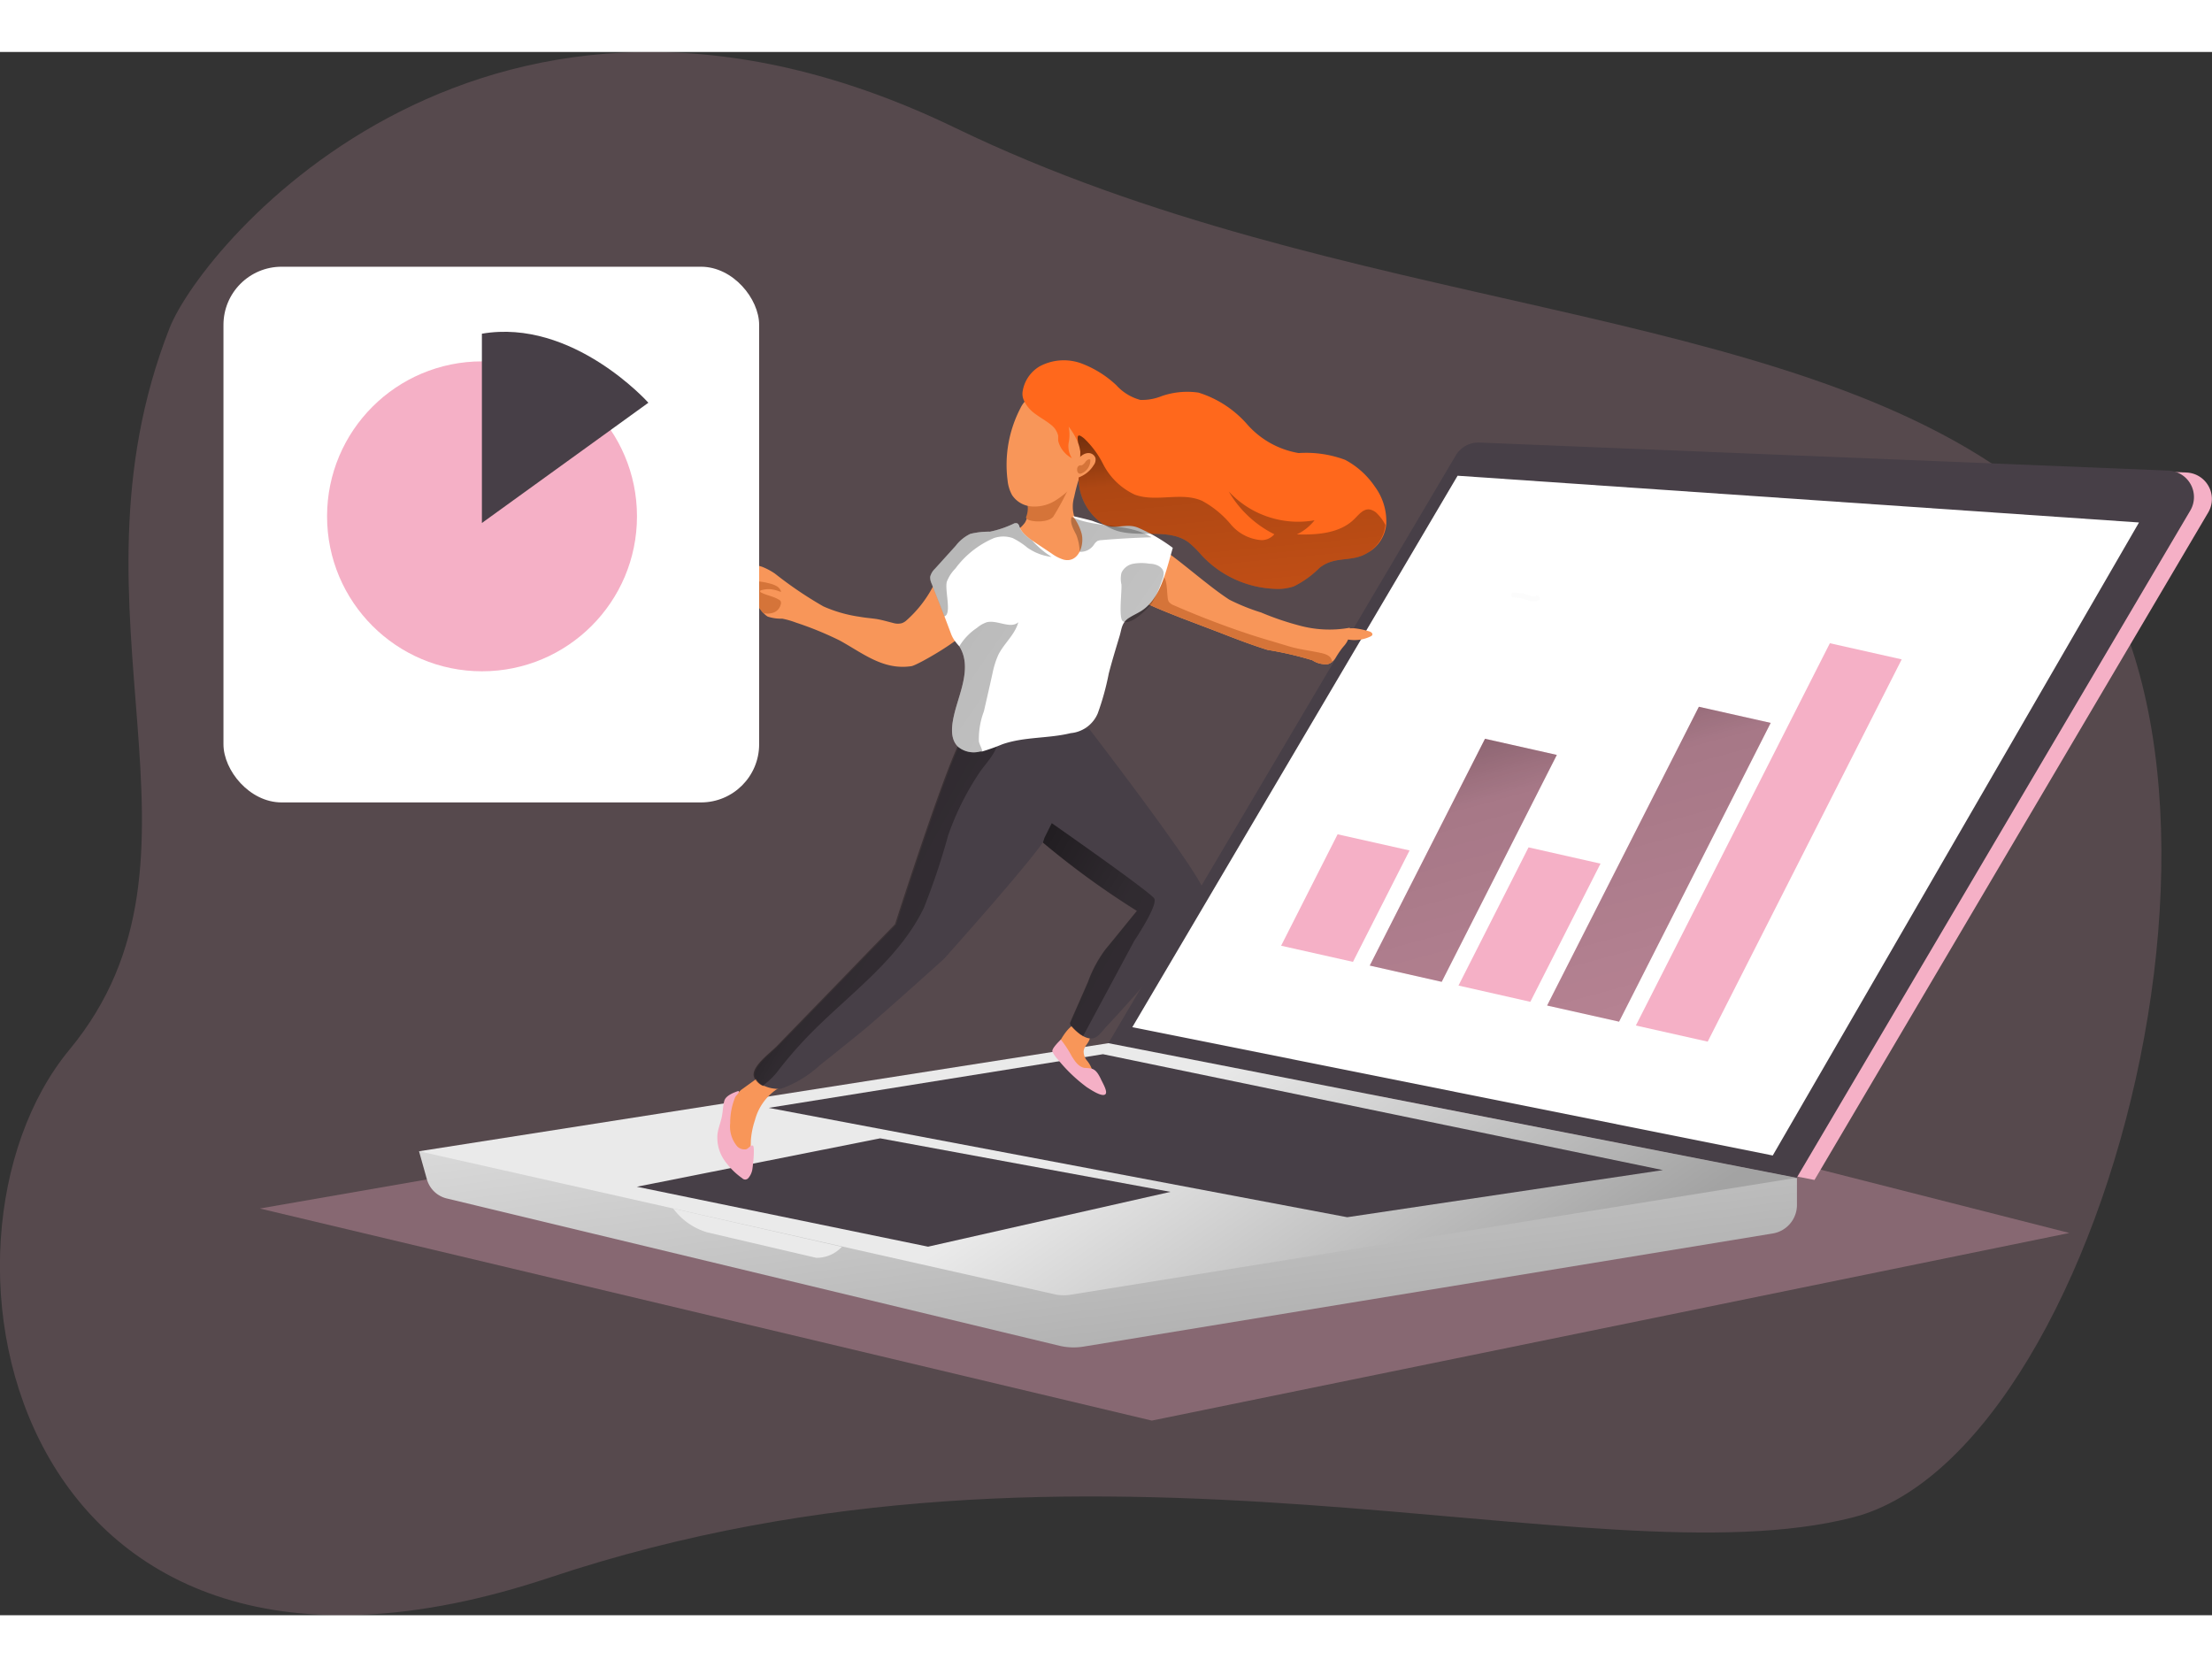
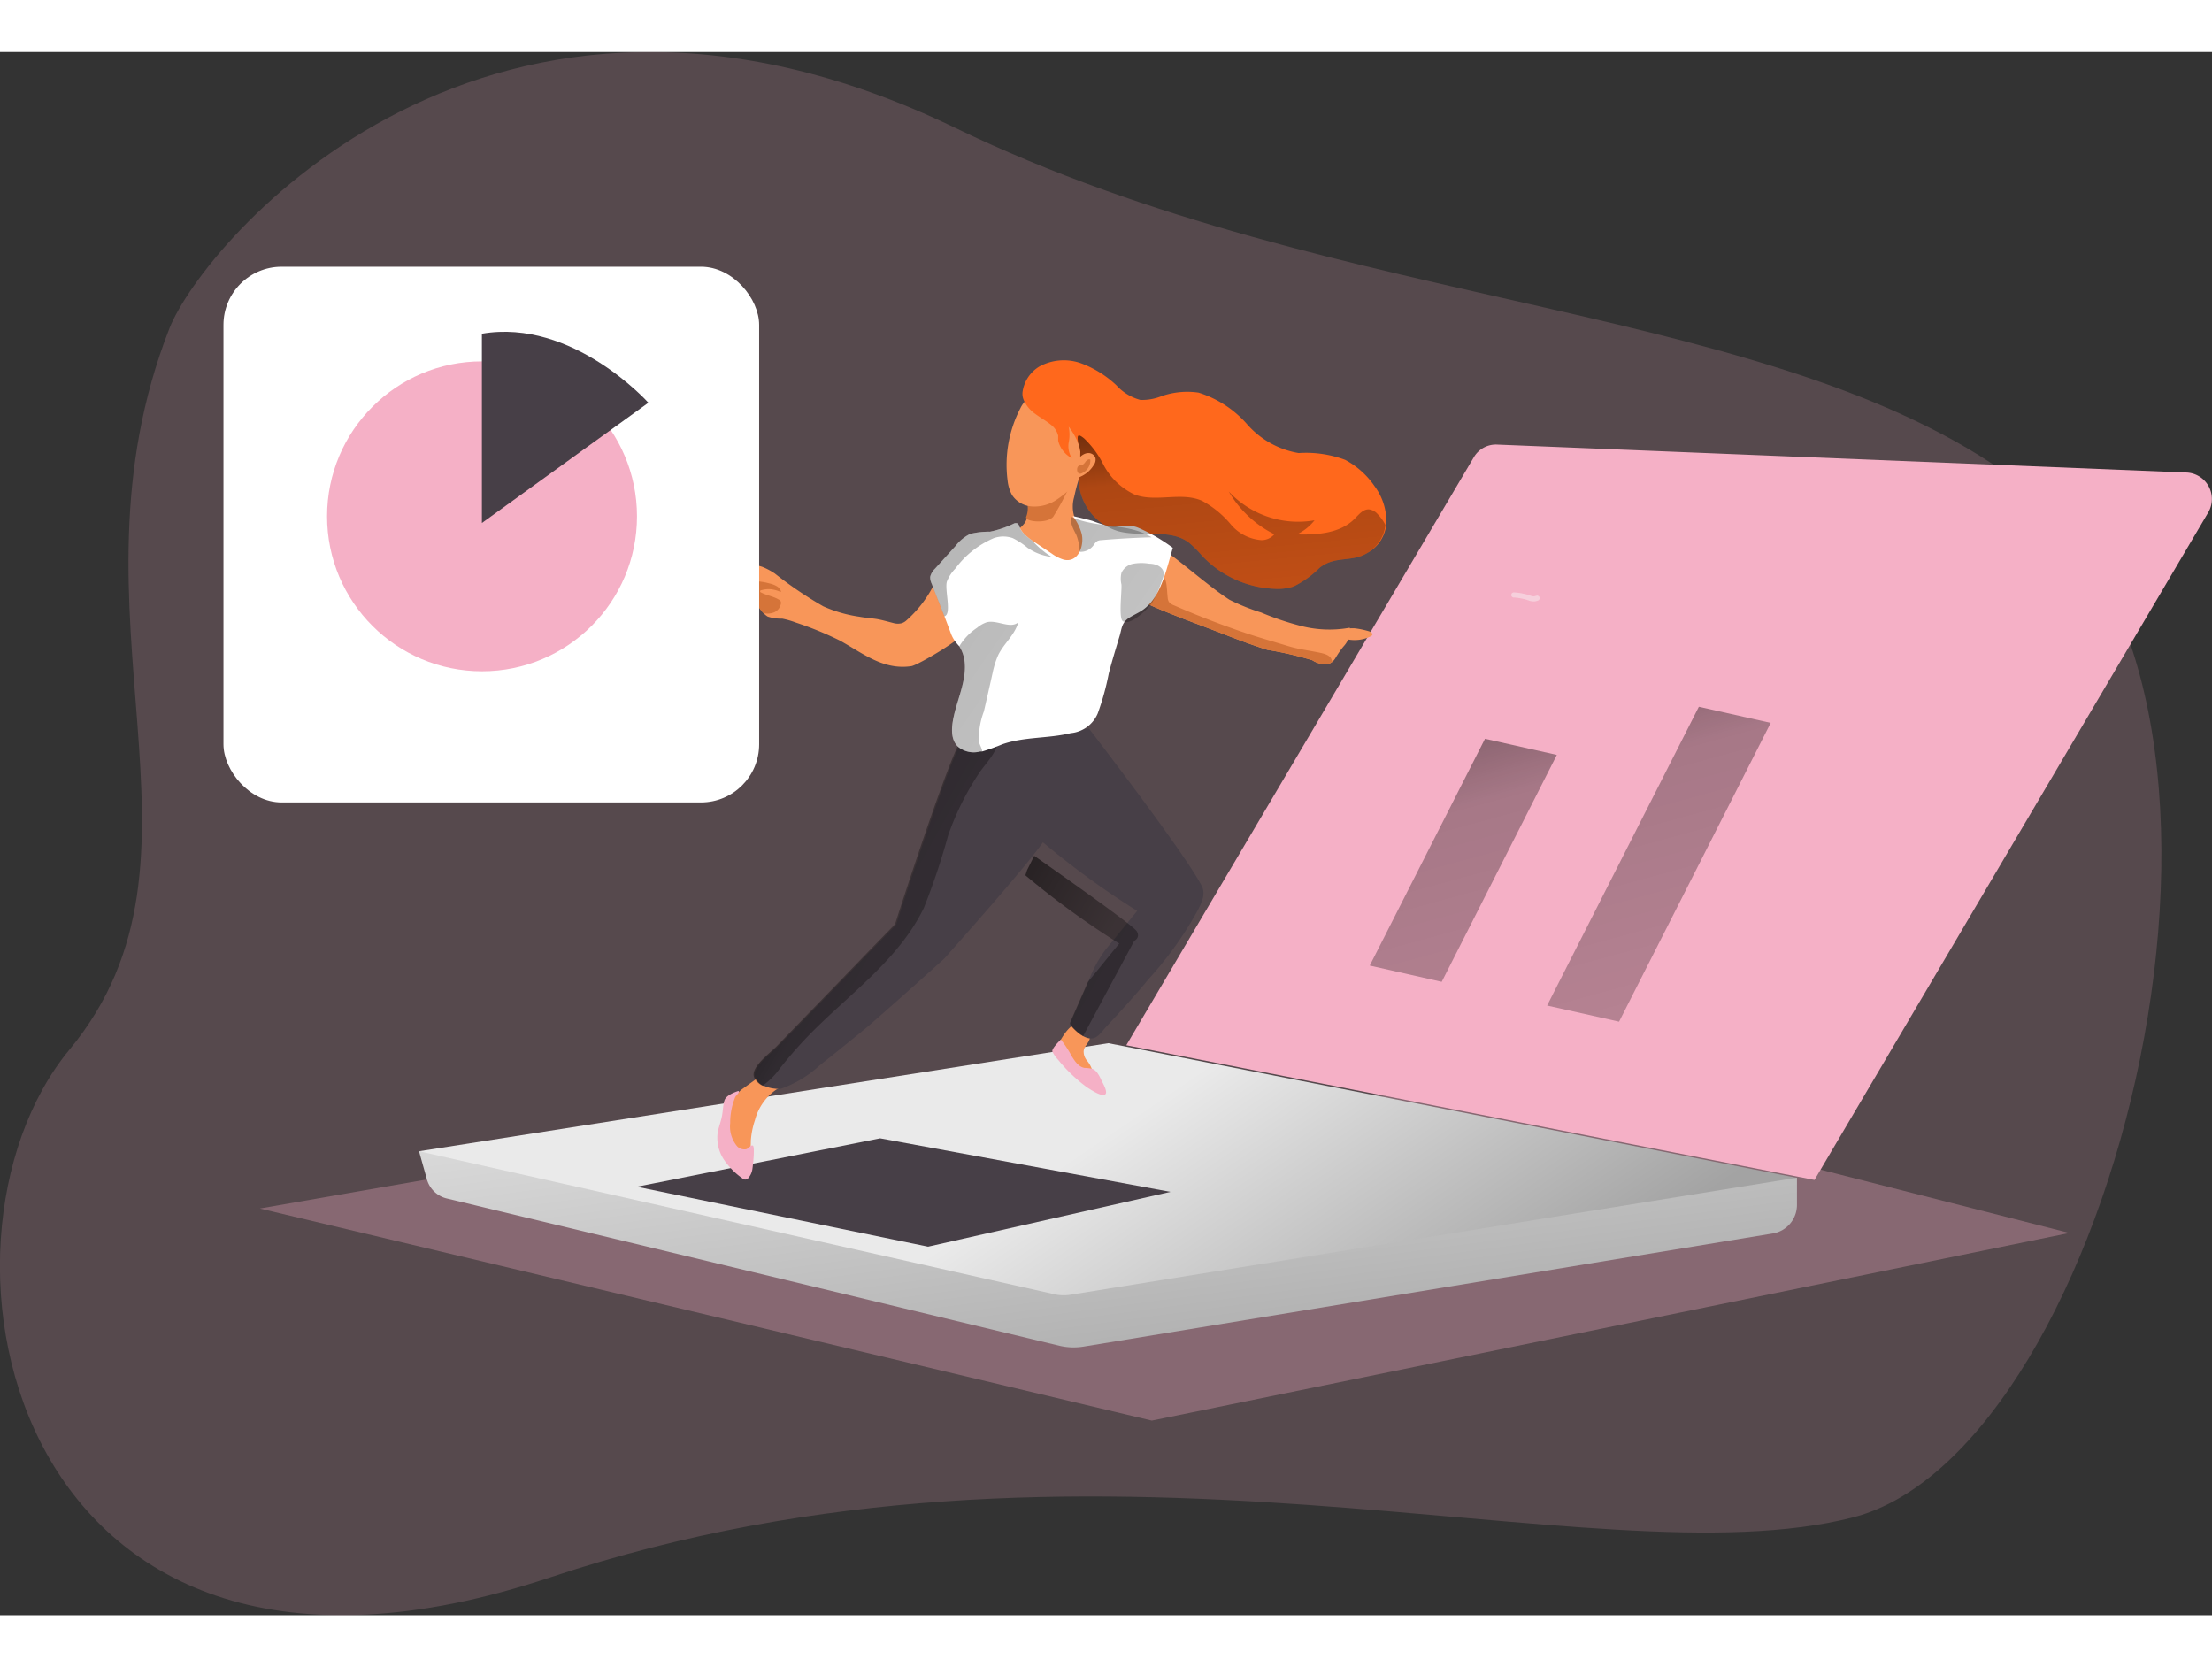
<svg xmlns="http://www.w3.org/2000/svg" xmlns:xlink="http://www.w3.org/1999/xlink" id="Layer_1" data-name="Layer 1" viewBox="0 0 172.73 122.07" width="406" height="306" class="illustration styles_illustrationTablet__1DWOa">
  <rect x="0" y="0" width="172.73" height="122.07" fill="#333333" stroke="none" />
  <defs>
    <linearGradient id="linear-gradient" x1="-487.25" y1="255.32" x2="-464.16" y2="289.37" gradientTransform="translate(635.1 72.71) rotate(26.48)" gradientUnits="userSpaceOnUse">
      <stop offset="0" stop-color="#eaeaea" />
      <stop offset="1" stop-color="#a3a3a3" />
    </linearGradient>
    <linearGradient id="linear-gradient-2" x1="-478.79" y1="269.42" x2="-452.36" y2="284.2" xlink:href="#linear-gradient" />
    <linearGradient id="linear-gradient-3" x1="58.87" y1="76.24" x2="105.7" y2="102.32" gradientUnits="userSpaceOnUse">
      <stop offset=".01" />
      <stop offset=".08" stop-opacity=".69" />
      <stop offset=".21" stop-opacity=".32" />
      <stop offset="1" stop-opacity="0" />
    </linearGradient>
    <linearGradient id="linear-gradient-4" x1="40.43" y1="20.66" x2="166.82" y2="107.92" xlink:href="#linear-gradient-3" />
    <linearGradient id="linear-gradient-5" x1="67.4" y1="74.11" x2="160" y2="126.29" xlink:href="#linear-gradient-3" />
    <linearGradient id="linear-gradient-6" x1="32.1" y1="32.73" x2="158.49" y2="119.99" xlink:href="#linear-gradient-3" />
    <linearGradient id="linear-gradient-7" x1="96.05" y1="37.54" x2="100.88" y2="88.02" xlink:href="#linear-gradient-3" />
    <linearGradient id="linear-gradient-8" x1="36.11" y1="26.92" x2="162.5" y2="114.18" xlink:href="#linear-gradient-3" />
    <linearGradient id="linear-gradient-9" x1="39.27" y1="22.34" x2="165.66" y2="109.6" xlink:href="#linear-gradient-3" />
    <linearGradient id="linear-gradient-10" x1="-657.61" y1="99.52" x2="-585.97" y2="235.13" gradientTransform="matrix(0.83, 0.19, -0.47, 0.92, 708.1, 63.25)" xlink:href="#linear-gradient-3" />
    <linearGradient id="linear-gradient-11" x1="-643.32" y1="91.97" x2="-571.68" y2="227.58" gradientTransform="matrix(0.83, 0.19, -0.47, 0.92, 708.1, 63.25)" xlink:href="#linear-gradient-3" />
  </defs>
  <title>6.</title>
  <path d="M75.67 21.1c-36.46-17.64-58.76 9-61.38 15.62C5.49 59.16 19 77.94 6.47 93.07S1.78 148.37 44 134.28s81.39.53 101.74-4.69 34.95-63.65 13.56-80.35C140.51 34.56 105.85 35.69 75.67 21.1z" transform="translate(-1.05 -15.16)" fill="#f5b0c6" opacity=".18" style="isolation: isolate;" />
  <polygon points="33.34 88.04 20.29 90.31 89.94 106.87 161.59 92.22 116.48 80.74 33.34 88.04" fill="#f5b0c6" opacity=".31" style="isolation: isolate;" />
  <path d="M89 92.72l27.13-45.9a2 2 0 011.86-1L171.79 48a2.07 2.07.0 011.7 3.11l-30.75 52.13z" transform="translate(-1.05 -15.16)" fill="#f5b0c6" />
  <path d="M33.77 101l.61 2.17A2.13 2.13.0 0036 104.7l47.79 11.49a4.82 4.82.0 001.89.06l53.8-8.83a2.26 2.26.0 001.89-2.21v-2.14z" transform="translate(-1.05 -15.16)" fill="url(#linear-gradient)" />
-   <path d="M87.6 92.56l27.13-45.9a2.05 2.05.0 011.86-1l53.8 2.19a2.07 2.07.0 011.7 3.11l-30.75 52.13z" transform="translate(-1.05 -15.16)" fill="#473f47" />
  <path d="M141.34 103.07l-56.62 9.12a3.33 3.33.0 01-1.22.0L33.77 101 87.6 92.56z" transform="translate(-1.05 -15.16)" fill="url(#linear-gradient-2)" />
-   <polygon points="60.03 82.45 105.2 90.99 129.85 87.31 86.13 78.26 60.03 82.45" fill="#473f47" />
  <polygon points="49.73 88.61 68.73 84.83 91.4 89.01 72.47 93.29 49.73 88.61" fill="#473f47" />
-   <path d="M53.62 105.47a5.09 5.09.0 002.62 1.85c1.6.38 8.55 2 8.55 2a2.69 2.69.0 002-.86z" transform="translate(-1.05 -15.16)" fill="#eaeaea" />
-   <polygon points="88.42 76.15 138.43 86.17 167.03 36.74 113.82 33.09 88.42 76.15" fill="#fff" />
  <path d="M119.26 57.56a4.47 4.47.0 011.25.25.77.77.0 00.57.0" transform="translate(-1.05 -15.16)" fill="none" stroke="#f8f8f8" stroke-linecap="round" stroke-linejoin="round" stroke-width=".4" opacity=".43" />
  <path d="M59.68 100.19a5.33 5.33.0 01-.2 1.5.37.37.0 01-.16.22.43.43.0 01-.43-.07 3 3 0 01-1.21-3.49 4.17 4.17.0 011.24-2.14L60 95.43a2.15 2.15.0 01.55-.31 1.78 1.78.0 01.65-.07 3.06 3.06.0 011.13.2.41.41.0 01.11.07.26.26.0 010 .24 2.55 2.55.0 01-.78.63A4.2 4.2.0 0060 98.58a6.4 6.4.0 00-.32 1.61z" transform="translate(-1.05 -15.16)" fill="#f89659" />
  <path d="M83.63 92.75a.84.84.0 00-.11.3.57.57.0 000 .26 2.12 2.12.0 00.71.89c.36.29.73.58 1.11.84a.79.79.0 00.72.2.56.56.0 00.25-.66 2.18 2.18.0 00-.38-.66 1.1 1.1.0 01-.26-.7c0-.42.47-.7.49-1.12s-.4-.8-.7-1C84.7 90.74 83.92 92.2 83.63 92.75z" transform="translate(-1.05 -15.16)" fill="#f89659" />
  <path d="M94.6 82.15a27.92 27.92.0 01-3.9 5.45c-.81 1-1.64 1.9-2.48 2.83-.38.42-.78.82-1.14 1.25s-.73.71-1.43.34l-.17-.11a.47.47.0 01-.09-.06 4 4 0 01-.67-.63.44.44.0 01-.08-.15.25.25.0 010-.12c.46-1.06.93-2.11 1.39-3.17a9.78 9.78.0 011.37-2.55c.83-1 1.63-2 2.45-3a65 65 0 01-7.33-5.33 5.48 5.48.0 01-.88-1c-3.79-6.32-5.4-7.35-5.4-7.35L86.09 68s7.77 10.09 8.85 12.39C95.19 81 94.83 81.68 94.6 82.15z" transform="translate(-1.05 -15.16)" fill="#473f47" />
  <path d="M82.69 76.54c-.6 1.25-7.91 9.42-7.91 9.42-2 1.81-4 3.59-6 5.33-1.22 1-2.45 2-3.72 3a8.81 8.81.0 01-3 1.82 1.81 1.81.0 01-.52.0 2.55 2.55.0 01-.82-.22.13.13.0 01-.08.0 1.23 1.23.0 01-.62-.65c-.28-.78 1.25-1.88 1.76-2.4l2.39-2.47q2.34-2.4 4.67-4.82l2.19-2.25s4.36-13.64 5.34-14.69a.58.58.0 01.15-.11 1.47 1.47.0 01.76-.18h0a4.89 4.89.0 01.75.0h0a26 26 0 014.84 1.3S83.29 75.28 82.69 76.54z" transform="translate(-1.05 -15.16)" fill="#473f47" />
  <path d="M73.19 82c-1.93 4-5.74 6.66-8.85 9.81a33.18 33.18.0 00-2.42 2.76 5.64 5.64.0 01-1.29 1.29.13.13.0 01-.08.0 1.23 1.23.0 01-.62-.65c-.28-.78 1.25-1.88 1.76-2.4l2.39-2.47q2.34-2.4 4.67-4.82l2.19-2.25s4.36-13.64 5.34-14.69a.58.58.0 01.15-.11 4 4 0 01.76-.18h0a2.36 2.36.0 01.65.0h.1.0c2.12.45.23 2.18-.42 3.16a21.59 21.59.0 00-2.43 4.88A53.4 53.4.0 0173.19 82z" transform="translate(-1.05 -15.16)" fill="url(#linear-gradient-3)" />
  <path d="M106 61.54a4.68 4.68.0 00-.32.41c-.11.15-.21.31-.33.51a1.22 1.22.0 01-.25.31 1 1 0 01-.35.19 1.86 1.86.0 01-1.22-.3 26.12 26.12.0 00-3.5-.81c-1.28-.4-2.53-.88-3.78-1.37l-3-1.14c-1-.4-2-.78-3-1.28l-.57-.31c-.28-.16-.63-.34-.92-.19a1 1 0 00-.29.31 3.5 3.5.0 00-.37 1.76 6.34 6.34.0 01-.37 1.61c-.35 1-.66 2-1.06 3a7.7 7.7.0 01-1.25 2.61 2.41 2.41.0 01-1.43.5 17 17 0 00-3.28.42 9.79 9.79.0 01-1.47.5A3.93 3.93.0 0177 67.9c-.62-.34-.47-1-.34-1.58.49-2.4 1.13-3.85-.28-6 .28.42-3.64 2.72-4.16 2.8-2.2.33-3.77-1-5.59-2a26.11 26.11.0 00-3.42-1.4 6.67 6.67.0 00-1.08-.31A3.31 3.31.0 0161 59.25a1.29 1.29.0 01-.33-.28 2.69 2.69.0 01-.44-.62 1.59 1.59.0 00-.54-.68 1.42 1.42.0 00-1.07.0 2.65 2.65.0 01-.55.1.21.21.0 01-.2-.06.17.17.0 010-.24.52.52.0 01.22-.14c.45-.19.9-.37 1.35-.53-.46-.3-1.06-.09-1.59-.18a.4.4.0 01-.19-.07.24.24.0 01.07-.33.64.64.0 01.36-.08c.52.0 1-.06 1.56-.08-.54-.48-1.49-.16-2-.63a1.35 1.35.0 011.12-.33 5.39 5.39.0 011.79.26 5.05 5.05.0 011 .53 30.61 30.61.0 003.78 2.56 10.6 10.6.0 002.82.81c.42.08.86.11 1.28.17s1 .23 1.44.34a1.24 1.24.0 00.57.0 1 1 0 00.39-.23A9.29 9.29.0 0073.85 57c.6-1 1.32-1.88 2-2.83a3.14 3.14.0 011-1c.73-.4 1.64-.15 2.47-.25a2.49 2.49.0 001.76-1c.39-.64.23-1.49.65-2.13a2.39 2.39.0 011-.79 9.44 9.44.0 001.28-.8c.32-.22.73-.45 1.08-.26a.37.37.0 01.21.26.59.59.0 010 .29 14.11 14.11.0 00-.37 1.42 2.64 2.64.0 000 1.5c.26.68 1.21.94 1.85 1.09.92.23 1.89.13 2.82.34A7.23 7.23.0 0192 54.09c1.15.81 2.21 1.72 3.32 2.58.56.44 1.13.87 1.73 1.26a15.9 15.9.0 002.48 1 22 22 0 002.92 1 8.93 8.93.0 004 .19A1.8 1.8.0 01106 61.54z" transform="translate(-1.05 -15.16)" fill="#f89659" />
  <path d="M105.1 62.77a1 1 0 01-.35.19 1.86 1.86.0 01-1.22-.3 26.12 26.12.0 00-3.5-.81c-1.28-.4-2.53-.88-3.78-1.37l-3-1.14c-1-.4-2-.78-3-1.28.27.14 1-1.5 1.14-1.67.82-.94.76.79.84 1.36a.78.78.0 00.09.34.88.88.0 00.4.28q2.88 1.26 5.86 2.25c1 .33 2 .61 3.05.93.84.26 1.7.35 2.57.54.35.08.77.21.84.57A.41.41.0 01105.1 62.77z" transform="translate(-1.05 -15.16)" fill="#d57439" />
  <path d="M81.27 50.44a1.76 1.76.0 01-.08 1c-.21.41 1.66.59 2.11.0a20.21 20.21.0 001.21-2.24z" transform="translate(-1.05 -15.16)" fill="#d57439" />
  <path d="M83.41 50.22a3.09 3.09.0 01-1.77.43 2 2 0 01-1.56-.89 3 3 0 01-.35-1.14 9.59 9.59.0 011-5.64 2.27 2.27.0 01.56-.74A1.69 1.69.0 0182.41 42a3.54 3.54.0 012 .9A10.22 10.22.0 0186 44.56c.29.39.82 1 .71 1.51a6.23 6.23.0 01-.78 1.4 6.86 6.86.0 01-2.52 2.75z" transform="translate(-1.05 -15.16)" fill="#f89659" />
  <path d="M108.09 60.79a.22.22.0 00.13-.14c0-.12-.11-.2-.23-.24a6.19 6.19.0 00-1.21-.25c-.28.0-.8.0-1 .27s.09.46.32.56A2.86 2.86.0 00108.09 60.79z" transform="translate(-1.05 -15.16)" fill="#f89659" />
  <path d="M107.84 54.27c-1.25.78-2.53.19-3.76 1.18a7.53 7.53.0 01-2 1.44 3.93 3.93.0 01-1.53.19 8.24 8.24.0 01-5.65-2.6 8.7 8.7.0 00-1-1c-1.5-1.14-3.68-.41-5.5-.89a4.32 4.32.0 01-3.12-4.13 18.32 18.32.0 00.13-2.09 3.22 3.22.0 00-.17-.68 5.49 5.49.0 00-.74-1.27 3.09 3.09.0 010 1.25 1.74 1.74.0 00.25 1.21 2.12 2.12.0 01-1.07-1.36c0-.14.0-.27.0-.4a1.52 1.52.0 00-.55-.84c-.39-.32-.84-.56-1.24-.86A2.62 2.62.0 0181 42.36a1.23 1.23.0 01-.1-.66 2.77 2.77.0 011.35-2 4 4 0 013.19-.24 8.2 8.2.0 012.78 1.72 3.87 3.87.0 001.88 1.15 4.08 4.08.0 001.67-.3 6.1 6.1.0 012.87-.27 8.34 8.34.0 013.82 2.5 6.87 6.87.0 004 2.22 8.74 8.74.0 013.63.53 6.47 6.47.0 012.32 2.09 4.57 4.57.0 01.89 2.94A2.86 2.86.0 01107.84 54.27z" transform="translate(-1.05 -15.16)" fill="#ff681c" />
  <path d="M86.77 66.81a2.54 2.54.0 01-2.11 1.54c-1.75.43-3.62.27-5.34.87a15.48 15.48.0 01-1.57.56h-.16a1.92 1.92.0 01-1.72-.36c-.68-.64-.5-1.75-.28-2.65.41-1.64 1.37-3.62.37-5.2a4.54 4.54.0 01-.39-.48 2.49 2.49.0 01-.29-.59l-.48-1.27-1-2.55a1.23 1.23.0 01-.12-.52 1.3 1.3.0 01.37-.64l1.62-1.79a3.16 3.16.0 011.15-.94 6 6 0 011.53-.17 8.05 8.05.0 001.9-.65.4.4.0 01.24.0.38.38.0 01.15.23 1.93 1.93.0 00.52.72 3.92 3.92.0 00.5.39l.23.16 1.29.86a3.08 3.08.0 00.92.47c1.13.29 1.63-1.06 1.42-2a3.92 3.92.0 00-.7-1.4c.51.11 1 .23 1.52.37a9.81 9.81.0 001.46.45c.75.07 1.41-.22 2.15.1a13.5 13.5.0 012.68 1.56l-.33 1.17c-.41 1.42-.91 3-2.15 3.77-.32.2-.67.35-1 .57-.53.38-.51.85-.68 1.4-.3 1-.59 1.94-.84 2.91A20.6 20.6.0 0186.77 66.81z" transform="translate(-1.05 -15.16)" fill="#fff" />
  <path d="M86.47 53.64a.94.94.0 01.27-.29.78.78.0 01.3-.07c1.31-.11 2.63-.19 3.94-.22-1.83-1.15-4.28-.68-6.25-1.59-.16.47.17 1 .37 1.41a3.92 3.92.0 01.26 1.31A1.25 1.25.0 0086.47 53.64z" transform="translate(-1.05 -15.16)" fill="url(#linear-gradient-4)" />
  <path d="M61.52 58.91a1.36 1.36.0 01-.87.06 2.69 2.69.0 01-.44-.62 1.67 1.67.0 00-.54-.68 1.42 1.42.0 00-1.07.0 1.31 1.31.0 01.61-.31.73.73.0 00.56-.45 1.18 1.18.0 01.06-.27c.08-.13.25-.14.4-.14a4.73 4.73.0 01.9.16 2 2 0 01.58.22.76.76.0 01.34.43c-.1.0-.24-.07-.35-.1a2.88 2.88.0 00-.4-.09 2 2 0 00-.8.07s-.08.0-.09.06.0.09.08.12c.43.23.94.29 1.37.55a.32.32.0 01.15.13.36.36.0 010 .27A.89.89.0 0161.52 58.91z" transform="translate(-1.05 -15.16)" fill="#d57439" />
  <path d="M87 95.33c-.16-.32-.35-.68-.7-.78a3.55 3.55.0 00-.57-.06c-.47-.09-.76-.54-1-.93a8.08 8.08.0 00-.84-1.28s-.75.7-.66.94a2.56 2.56.0 00.45.64A12.28 12.28.0 0085.92 96c.26.16 1.08.73 1.4.58S87.11 95.6 87 95.33z" transform="translate(-1.05 -15.16)" fill="#f5b0c6" />
  <path d="M59.81 102.34a1.41 1.41.0 01-.33.76.34.34.0 01-.25.11.36.36.0 01-.23-.11 5.67 5.67.0 01-1.43-1.46 3.1 3.1.0 01-.49-2c.06-.46.25-.9.34-1.36s.08-.82.19-1.22.71-.64 1.1-.77c.15.11-.19.34-.26.51a5.26 5.26.0 00-.38 2 2.4 2.4.0 00.55 1.82.8.8.0 00.65.23c.19.0.4-.37.57-.29S59.85 102.07 59.81 102.34z" transform="translate(-1.05 -15.16)" fill="#f5b0c6" />
-   <path d="M89.62 84.57l-4 7.45-.17-.11a.47.47.0 01-.09-.06 4 4 0 01-.67-.63.44.44.0 01-.08-.15.25.25.0 010-.12c.46-1.06.93-2.11 1.39-3.17a9.78 9.78.0 011.37-2.55c.83-1 1.63-2 2.45-3a65 65 0 01-7.33-5.33l.13-.4.56-1.12s7.68 5.36 8 5.88S89.62 84.57 89.62 84.57z" transform="translate(-1.05 -15.16)" fill="url(#linear-gradient-5)" />
+   <path d="M89.62 84.57l-4 7.45-.17-.11a.47.47.0 01-.09-.06 4 4 0 01-.67-.63.44.44.0 01-.08-.15.25.25.0 010-.12c.46-1.06.93-2.11 1.39-3.17c.83-1 1.63-2 2.45-3a65 65 0 01-7.33-5.33l.13-.4.56-1.12s7.68 5.36 8 5.88S89.62 84.57 89.62 84.57z" transform="translate(-1.05 -15.16)" fill="url(#linear-gradient-5)" />
  <path d="M77.75 69.78h-.16a1.92 1.92.0 01-1.72-.36c-.68-.64-.5-1.75-.28-2.65.41-1.64 1.37-3.62.37-5.2a4.51 4.51.0 011.38-1.44 2.27 2.27.0 01.77-.44c.82-.2 1.84.55 2.46.0-.28 1-1.13 1.66-1.57 2.56a6.9 6.9.0 00-.44 1.4c-.22 1-.45 2-.68 3A6.08 6.08.0 0077.49 69C77.55 69.29 77.74 69.55 77.75 69.78z" transform="translate(-1.05 -15.16)" fill="url(#linear-gradient-6)" />
  <path d="M107.84 54.27c-1.25.78-2.53.19-3.76 1.18a7.53 7.53.0 01-2 1.44 3.93 3.93.0 01-1.53.19 8.24 8.24.0 01-5.65-2.6 8.7 8.7.0 00-1-1c-1.5-1.14-3.68-.41-5.5-.89a4.32 4.32.0 01-3.12-4.13 18.32 18.32.0 00.13-2.09 3.22 3.22.0 00-.17-.68c-.08-.56-.07-.79.47-.35a7.29 7.29.0 011.48 2 5.27 5.27.0 002.48 2.39c1.67.61 3.63-.24 5.25.48A7.72 7.72.0 0197.12 52a3.46 3.46.0 002.44 1.28 1.32 1.32.0 001-.46A8.5 8.5.0 0197 49.48a7.4 7.4.0 006.7 2.25 3.89 3.89.0 01-1.38 1.1c1.6.05 3.38-.08 4.51-1.22.33-.33.67-.77 1.14-.73a1.09 1.09.0 01.65.36 3.4 3.4.0 01.61.85A2.86 2.86.0 01107.84 54.27z" transform="translate(-1.05 -15.16)" fill="url(#linear-gradient-7)" />
  <path d="M85.94 46.49a.58.58.0 01.65.37.71.71.0 01-.14.57 2.27 2.27.0 01-1 .88.55.55.0 01-.24.07.43.43.0 01-.38-.35.85.85.0 01.09-.54C85.09 47.08 85.47 46.56 85.94 46.49z" transform="translate(-1.05 -15.16)" fill="#f89659" />
  <path d="M85.82 47.15A.5.5.0 0186 47a.17.17.0 01.19.0s0 .09.0.14a1.11 1.11.0 01-.72.94.26.26.0 01-.15.0c-.19-.06-.21-.45-.07-.57s.18-.05.27-.08S85.75 47.27 85.82 47.15z" transform="translate(-1.05 -15.16)" fill="#d57439" />
  <path d="M83.17 54.59a4.16 4.16.0 01-1.89-.72 5.83 5.83.0 00-1.15-.75 2.25 2.25.0 00-1.47.0 7.27 7.27.0 00-3 2.37 3 3 0 00-.66 1c-.22.61.41 2.58-.21 2.74l-1-2.55a1.23 1.23.0 01-.12-.52 1.3 1.3.0 01.37-.64l1.62-1.79a3.16 3.16.0 011.15-.94 6 6 0 011.53-.17 8.05 8.05.0 001.9-.65.4.4.0 01.24.0.38.38.0 01.15.23 1.93 1.93.0 00.52.72 3.92 3.92.0 00.5.39A7.21 7.21.0 0083.17 54.59z" transform="translate(-1.05 -15.16)" fill="url(#linear-gradient-8)" />
  <path d="M88.62 56.74a2 2 0 010-.9 1.25 1.25.0 01.94-.72 3.69 3.69.0 011.24.0c.46.0 1 .2 1.11.65a1.12 1.12.0 01-.11.62A8.94 8.94.0 0191 58.19c-.25.38-1.68 1.84-2.27 1.42C88.38 59.36 88.67 57.22 88.62 56.74z" transform="translate(-1.05 -15.16)" fill="url(#linear-gradient-9)" />
  <polygon points="105.65 71.05 100.04 69.79 104.45 61.09 110.07 62.35 105.65 71.05" fill="#f5b0c6" />
  <polygon points="112.58 72.61 106.96 71.34 115.96 53.63 121.57 54.89 112.58 72.61" fill="#f5b0c6" />
  <polygon points="119.5 74.17 113.89 72.9 119.36 62.11 124.98 63.38 119.5 74.17" fill="#f5b0c6" />
  <polygon points="126.43 75.72 120.81 74.46 132.66 51.13 138.27 52.39 126.43 75.72" fill="#f5b0c6" />
  <polygon points="112.58 72.61 106.96 71.34 115.96 53.63 121.57 54.89 112.58 72.61" fill="url(#linear-gradient-10)" />
  <polygon points="126.43 75.72 120.81 74.46 132.66 51.13 138.27 52.39 126.43 75.72" fill="url(#linear-gradient-11)" />
  <polygon points="133.35 77.28 127.74 76.02 142.89 46.17 148.5 47.43 133.35 77.28" fill="#f5b0c6" />
  <rect x="17.45" y="16.77" width="41.83" height="41.83" rx="4.54" fill="#fff" />
  <circle cx="37.64" cy="36.26" r="12.1" fill="#f5b0c6" />
  <path d="M38.68 37.16V51.94l13-9.39s-5.91-6.61-13-5.39z" transform="translate(-1.05 -15.16)" fill="#473f47" />
</svg>